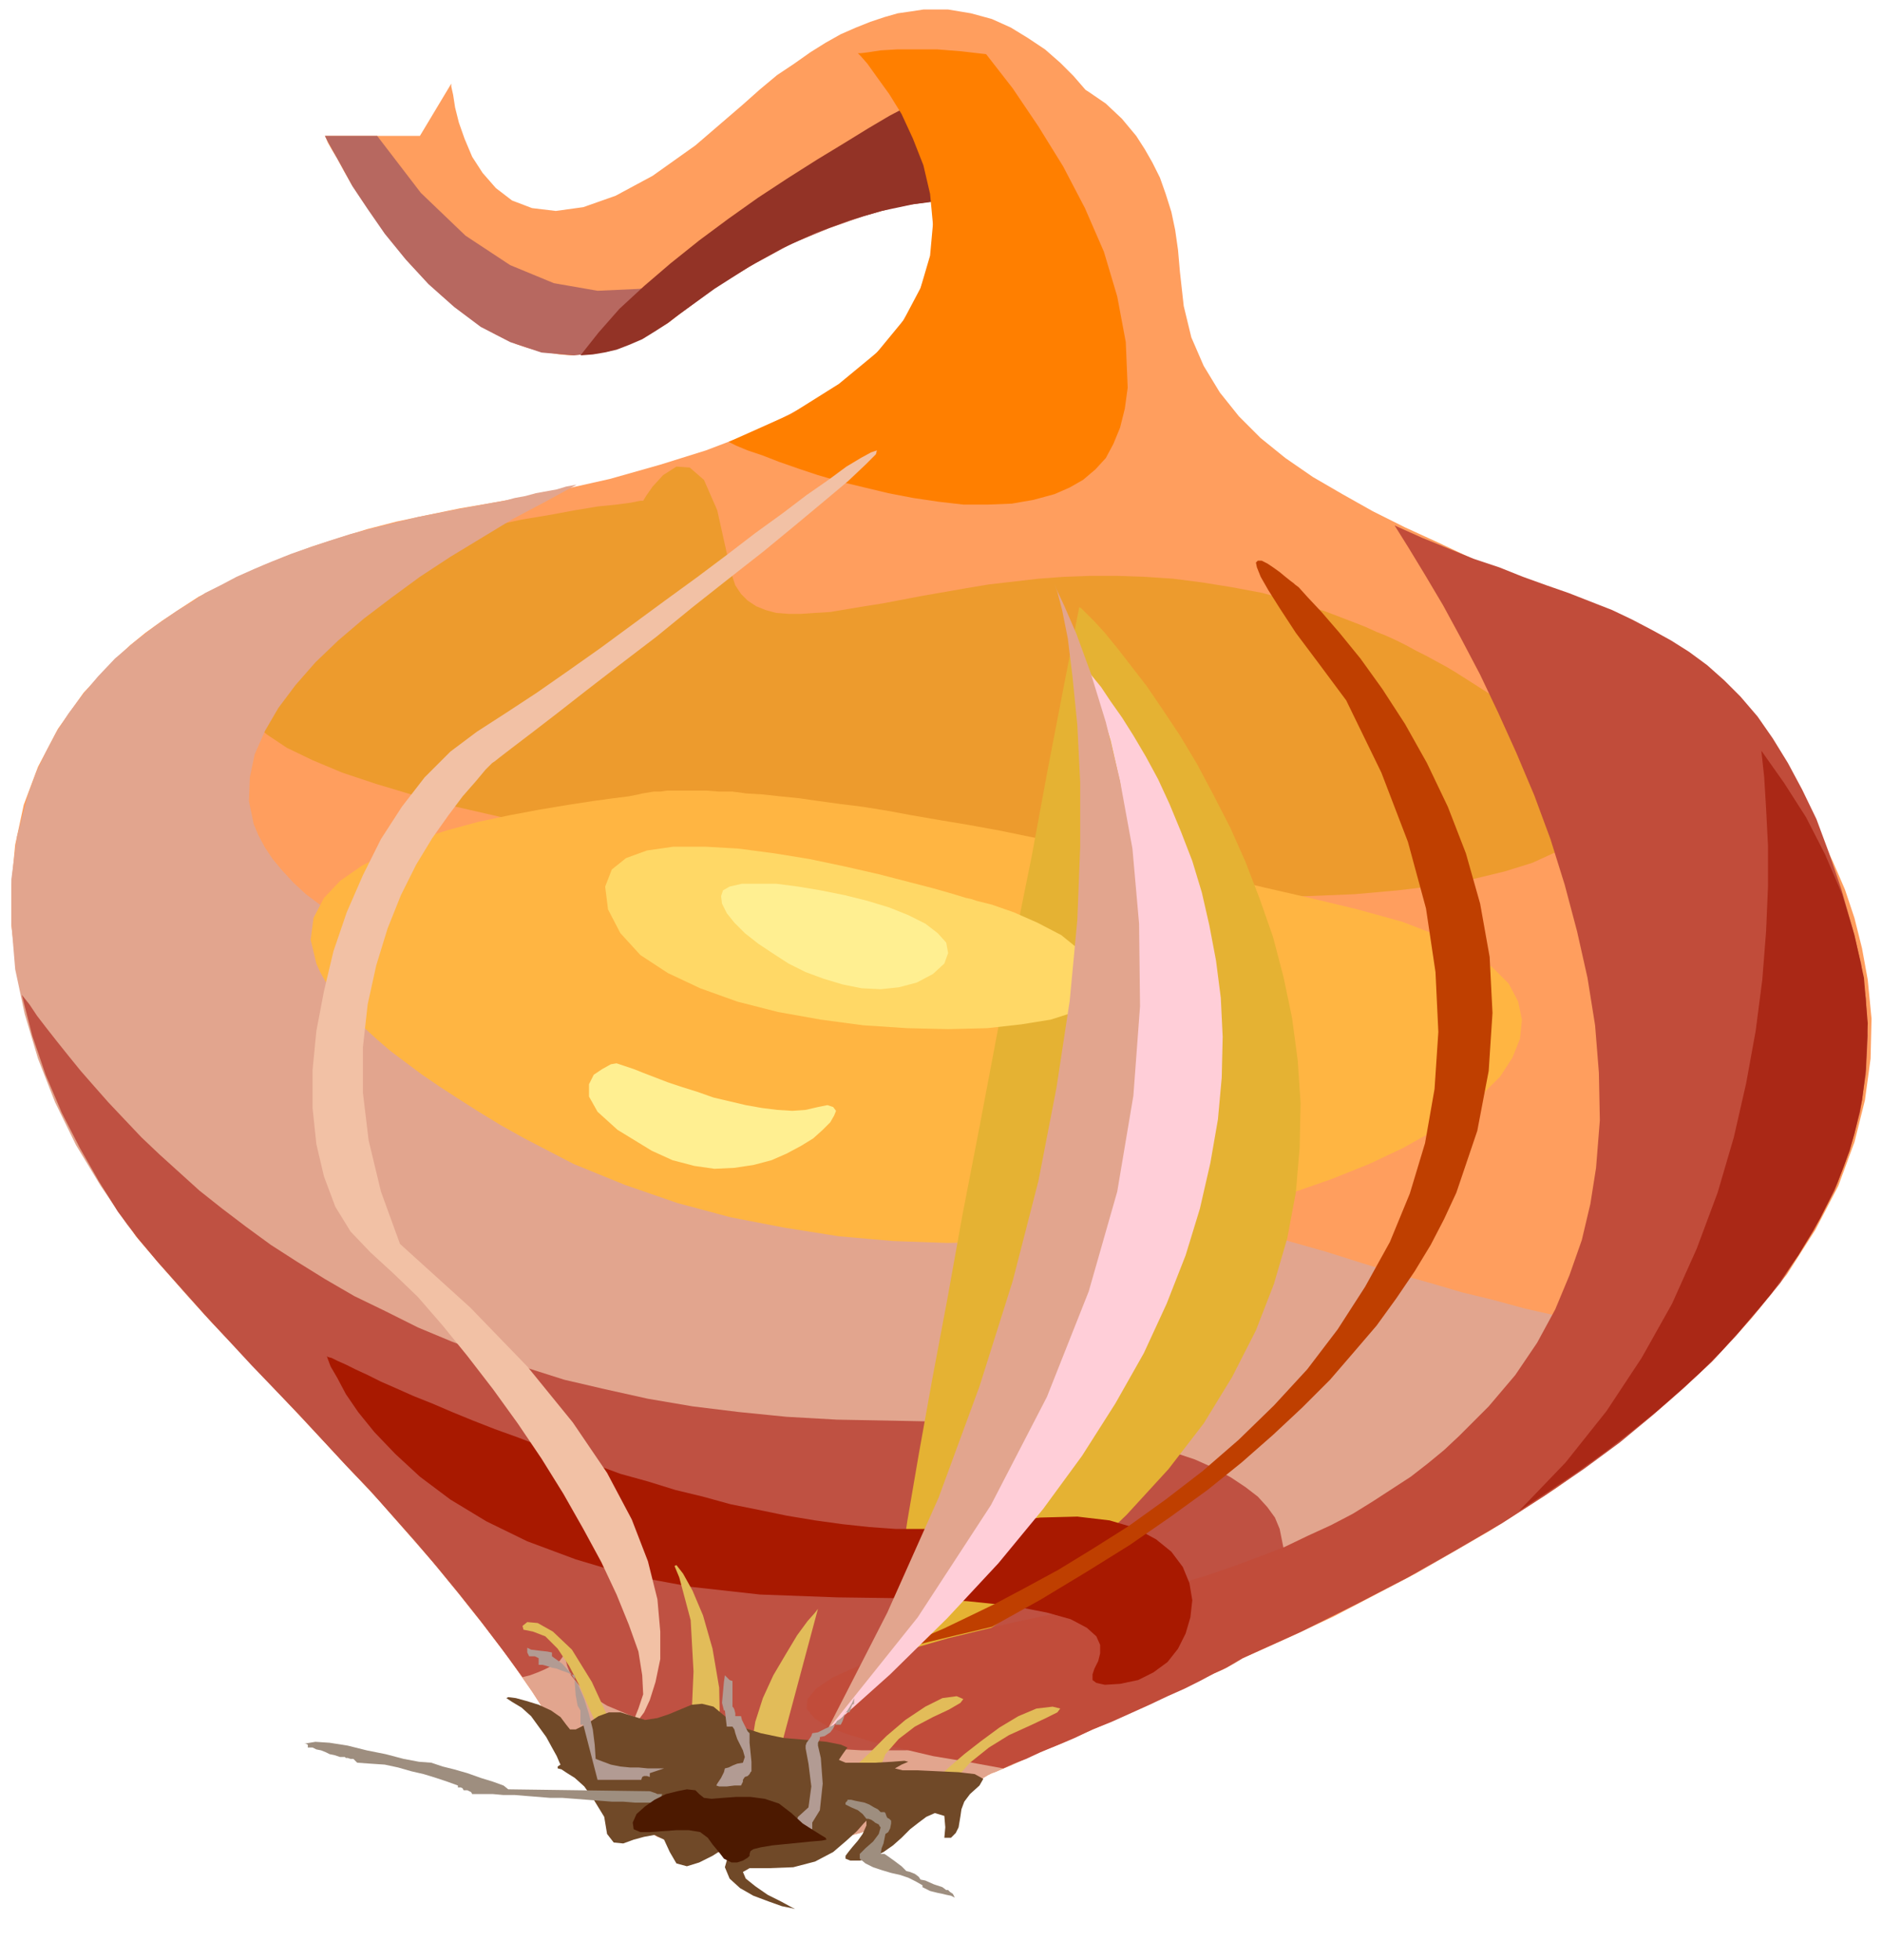
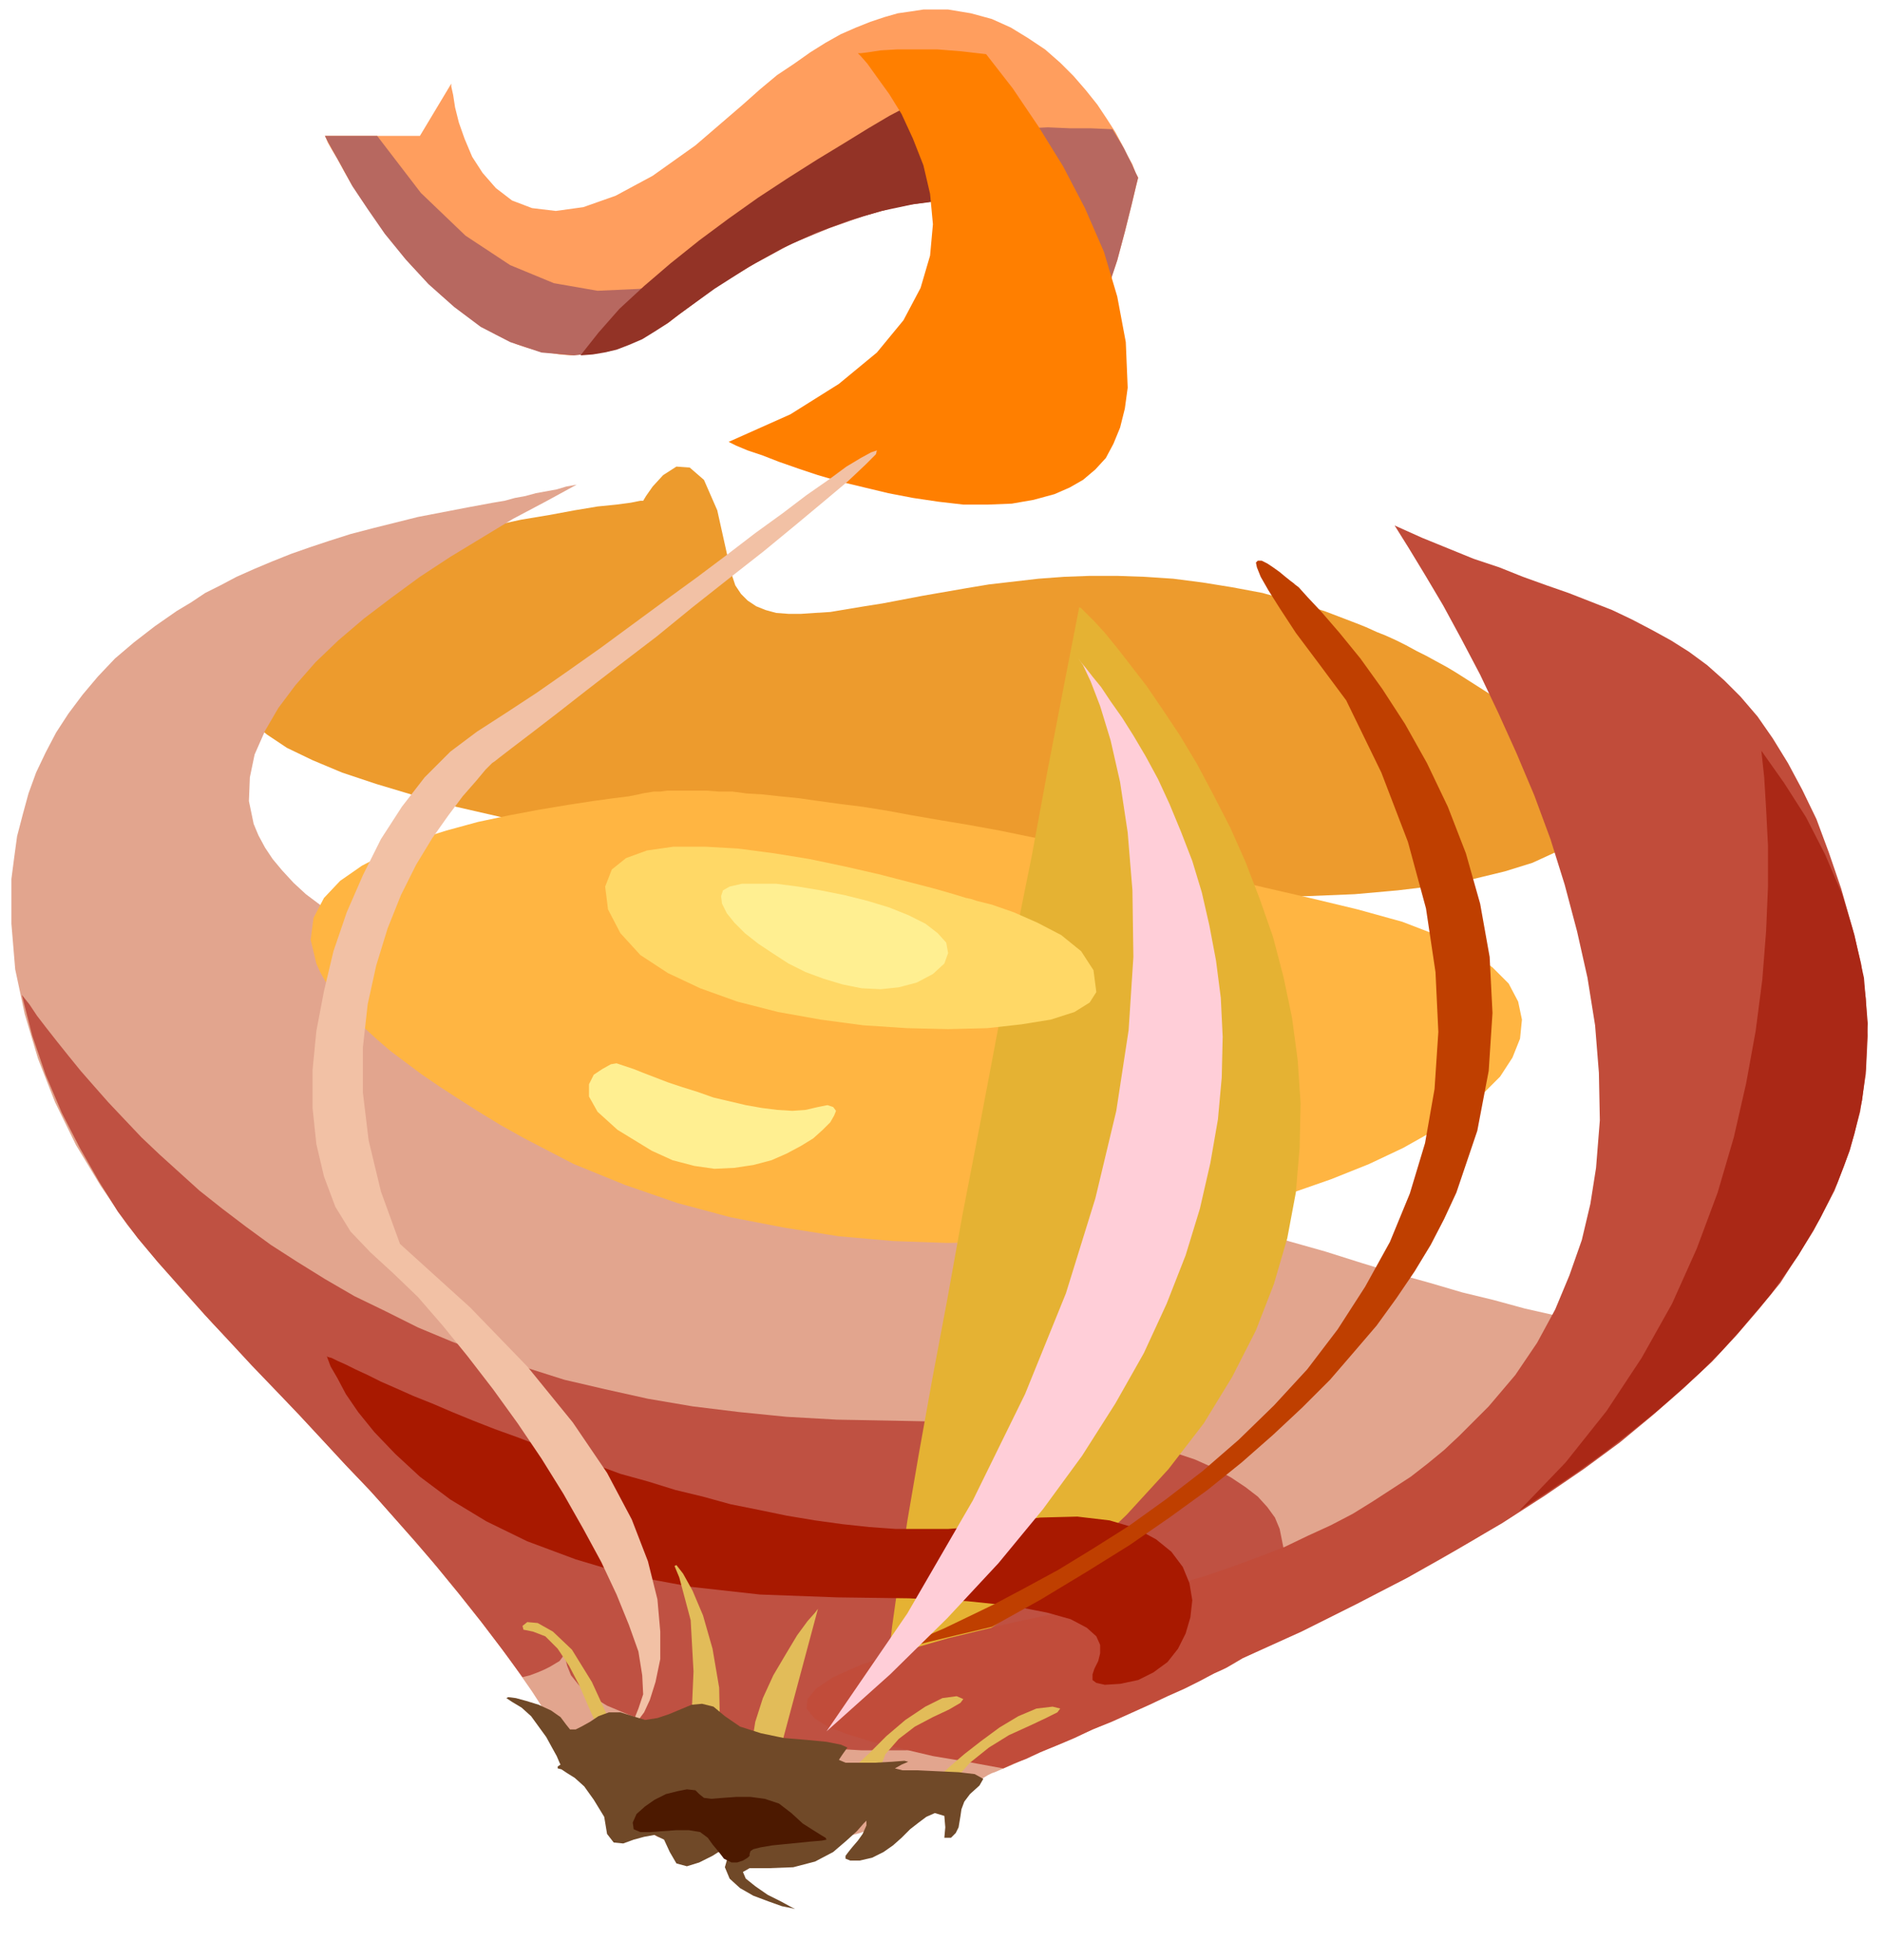
<svg xmlns="http://www.w3.org/2000/svg" fill-rule="evenodd" height="2.063in" preserveAspectRatio="none" stroke-linecap="round" viewBox="0 0 1981 2063" width="1.981in">
  <style>.pen1{stroke:none}.brush2{fill:#ff9e5e}.brush5{fill:#e2a58e}</style>
  <path class="pen1 brush2" d="m1198 187-1-2-2-4-3-8-5-9-6-12-7-13-9-14-10-15-12-15-13-15-14-14-16-14-18-12-18-11-20-9-22-6-12-2-12-2h-26l-13 2-14 2-14 4-15 5-15 6-16 7-16 9-16 10-17 12-18 12-18 15-18 16-50 43-45 32-39 21-34 12-29 4-25-3-21-8-17-13-14-16-11-17-8-19-6-17-4-16-2-13-2-9v-3l-33 55H342l1 2 2 5 4 7 6 10 7 13 8 14 10 15 12 17 12 17 14 17 14 18 16 17 17 16 18 15 19 14 20 12 11 5 10 5 12 4 11 3 11 2 12 2 12 1 12-1 12-1 13-3 12-3 13-5 13-6 13-7 14-8 13-10 39-29 40-24 39-21 39-16 37-13 36-10 35-5 32-3h30l28 4 24 6 20 9 16 11 13 14 7 15 3 18 2 24 5 2 7-14 8-24 8-30 7-28 5-21 2-8z" />
  <path class="pen1" style="fill:#b76860" d="m1198 187-2-4-5-11-8-16-12-20-23-1h-22l-23-1-21 1h-21l-20 1h-19l-18 1-16 1-15 1-12 1-11 1-9 1h-7l-4 1h-1l-3 4-10 11-15 16-21 21-25 22-30 23-33 22-37 19-40 14-42 9-44 2-46-8-46-19-47-31-47-45-46-60h-55l2 4 6 11 9 16 12 22 16 24 18 26 22 27 24 26 27 24 28 21 31 16 33 11 34 3 36-4 38-15 38-25 39-29 40-24 39-21 39-16 37-13 36-10 35-5 32-3h30l28 4 24 6 20 9 16 11 13 14 7 15 3 18 2 24 5 2 7-14 8-24 8-30 7-28 5-21 2-8z" />
-   <path class="pen1 brush2" d="m607 1855-23-38-24-37-25-36-26-34-27-34-27-33-28-32-28-32-29-31-29-31-29-31-29-31-29-31-30-31-29-32-29-33-23-27-22-32-23-36-21-39-20-41-17-44-13-46-10-47-5-42v-43l4-42 9-42 15-40 21-40 27-38 34-36 15-14 16-13 18-13 18-12 20-13 22-11 22-11 24-11 25-10 27-10 28-9 29-9 31-8 33-7 34-7 35-6 65-12 58-13 53-15 48-15 42-16 38-18 33-17 28-19 24-19 20-19 17-20 13-20 10-20 7-20 5-19 2-20v-19l-2-19-3-18-5-17-6-17-6-16-8-14-7-14-8-13-7-11-8-9-6-9-5-6-4-5-3-3-1-1h4l9-1 13-2 18-1h44l25 2 26 3 21 5 21 6 21 7 20 10 20 11 19 13 17 16 15 18 9 14 8 14 8 16 6 17 6 19 4 19 3 21 2 23 4 36 8 33 13 30 17 28 20 25 23 23 26 21 29 20 31 18 32 18 34 17 35 16 36 17 37 16 36 17 36 18 15 8 14 8 15 8 14 8 15 9 14 9 13 9 14 9 13 10 13 11 12 10 12 11 12 12 11 12 11 13 10 13 17 24 16 26 15 28 14 29 13 30 10 30 8 32 6 33 4 41-1 42-6 44-11 44-17 46-24 46-30 47-38 47-20 22-21 22-23 22-25 22-26 22-28 23-30 22-32 23-34 22-36 23-38 22-40 23-42 22-44 23-47 22-49 22-8 5-13 7-16 7-18 9-21 10-22 10-23 10-23 11-23 10-22 10-20 8-18 8-15 7-12 5-7 3-3 1-4 2-10 6-16 9-21 11-26 11-29 12-33 12-34 9-36 8-37 4h-36l-36-6-34-11-31-18-29-26-25-34z" />
  <path class="pen1" style="fill:#ed9b2d" d="M677 527h-3l-10 2-15 2-20 2-24 4-27 5-30 5-32 7-34 7-33 8-34 10-33 10-31 11-29 13-26 13-22 15-14 13-12 13-7 14-4 14v15l4 16 9 17 15 17 16 13 21 14 27 13 31 13 36 12 40 12 44 12 48 11 50 11 53 10 55 10 57 9 58 8 59 8 60 7 60 6 60 5 60 4 59 3 57 2 56 1h54l51-1 49-2 45-4 42-5 38-7 33-8 29-9 24-11 18-12 12-14 5-12 2-12-3-13-6-15-10-15-14-17-19-17-23-19-11-8-11-7-11-7-11-7-11-7-11-7-10-6-11-6-11-6-10-5-11-6-10-5-11-5-10-4-11-5-10-4-34-13-33-10-32-9-32-6-31-5-31-4-30-2-29-1h-29l-27 1-27 2-26 3-26 3-24 4-23 4-23 4-21 4-21 4-19 3-18 3-18 3-16 1-15 1h-13l-13-1-11-3-10-4-9-6-7-7-6-9-4-12-3-13-12-54-14-32-15-13-14-1-14 9-11 12-7 10-3 5z" />
  <path class="pen1 brush5" d="m607 1855-23-38-24-37-25-36-26-34-27-34-27-33-28-32-28-32-29-31-29-31-29-31-29-31-29-31-30-31-29-32-29-33-32-39-28-41-26-43-22-45-18-46-14-47-10-47-4-48v-47l3-23 3-22 6-23 6-22 8-22 10-21 11-21 13-20 15-20 16-19 18-19 20-17 22-17 23-16 15-9 15-10 16-8 17-9 18-8 19-8 20-8 20-7 21-7 22-7 23-6 24-6 24-6 26-5 26-5 27-5 12-2 11-3 11-2 11-3 11-2 11-2 10-3 11-2-33 18-34 18-33 20-33 20-32 21-30 22-29 22-27 23-24 23-21 24-18 24-14 24-11 25-5 24-1 25 5 24 5 12 7 13 8 12 10 12 12 13 13 12 16 12 18 12 19 12 22 12 24 11 26 12 28 11 31 11 33 11 35 11 51 16 51 15 51 16 50 16 49 15 48 16 48 15 47 15 46 16 46 14 45 15 44 14 43 14 42 14 41 13 41 13 39 13 39 11 38 12 36 11 36 10 34 10 33 8 33 9 31 7 30 7 28 6 28 5 26 5 25 3 24 2 22 2-20 20-21 21-22 20-25 21-26 20-27 21-29 21-31 20-32 21-34 21-36 21-38 21-40 20-41 21-44 21-45 21-8 5-13 7-16 7-18 9-21 10-22 10-23 10-23 11-23 10-22 10-20 8-18 8-15 7-12 5-7 3-3 1-4 2-10 6-16 9-21 11-26 11-29 12-33 12-34 9-36 8-37 4h-36l-36-6-34-11-31-18-29-26-25-34z" />
  <path class="pen1" style="fill:#bf5142" d="m550 1765-22-30-22-29-23-29-23-28-23-27-24-27-24-27-25-26-24-26-25-27-25-26-25-26-25-27-25-27-24-27-25-28-21-25-21-28-20-32-20-35-19-37-17-40-14-41-11-43 8 10 8 12 10 13 11 14 12 15 13 16 14 16 15 17 17 18 18 19 19 18 21 19 21 19 24 19 25 19 26 19 28 18 29 18 31 18 33 16 34 17 36 15 37 14 40 13 41 13 43 10 45 10 47 8 49 6 50 5 53 3 55 1 49 1 45 1 42 3 39 4 35 5 32 5 30 7 26 7 24 8 20 9 18 10 15 10 13 10 10 11 8 11 5 12 4 20-2 20-7 21-13 21-17 20-22 20-26 19-30 18-33 16-36 15-39 14-41 11-42 8-45 7-45 3h-46l-69-4-57-6-48-7-39-9-31-11-24-10-18-11-12-11-8-10-4-10-2-8v-6l1-4 1-1-1 2-2 5-2 3-3 4-5 3-5 3-6 3-7 3-8 3-8 2z" />
  <path class="pen1" style="fill:#ffb542" d="m672 836-10 2-16 2-22 3-26 4-30 5-32 6-33 7-33 9-32 10-30 13-27 14-23 16-17 18-11 21-3 23 6 25 4 9 5 9 6 9 7 10 9 11 9 10 12 11 12 11 14 12 16 12 16 12 19 13 20 13 22 14 23 14 25 14 52 27 54 22 55 19 56 15 57 11 57 9 57 5 57 2 56-1 55-3 54-5 52-8 51-10 48-12 45-13 43-15 40-16 36-17 32-18 28-18 23-20 19-19 13-20 8-20 2-20-4-19-10-19-17-17-24-17-32-16-39-15-47-13-50-12-48-11-46-11-44-10-42-9-40-8-37-8-36-7-34-7-33-6-30-5-29-5-27-5-25-4-24-3-22-3-21-3-20-2-18-2-17-1-15-2h-14l-13-1h-42l-7 1h-7l-6 1-6 1-4 1z" />
  <path class="pen1" style="fill:#e5b233" d="m1136 639 2 1 5 5 9 9 11 12 13 16 14 18 17 22 17 25 18 27 18 30 17 32 18 35 16 36 15 39 14 40 11 42 9 43 6 45 3 45-1 47-4 47-9 48-14 48-19 49-25 49-30 49-37 48-44 48-50 48-58 47-66 46-74 45-3-8v-23l4-37 7-50 9-61 12-70 14-78 16-85 16-89 18-93 18-95 18-96 19-94 17-92 17-88 16-82z" />
  <path class="pen1" style="fill:#c14c3a" d="m1468 553 29 13 27 11 27 11 27 9 25 10 25 9 23 8 23 9 23 9 21 10 21 11 20 11 19 12 19 14 18 16 17 17 18 21 16 23 16 26 15 28 15 31 13 35 13 38 12 42 9 37 5 37 2 39-2 40-6 40-11 41-16 42-22 42-17 27-18 28-22 27-24 28-26 28-30 28-32 28-35 29-38 28-41 28-45 29-48 28-51 29-54 28-58 29-62 28-7 4-10 6-13 6-15 8-16 8-18 8-19 9-20 9-20 9-20 8-19 9-19 8-17 7-15 7-13 5-11 5-38-7-36-6-34-8-30-7-26-8-21-8-14-9-8-10 1-10 9-11 18-12 29-13 40-13 52-15 66-16 79-17 34-7 32-8 31-9 30-9 29-10 27-10 26-10 25-12 24-11 23-12 21-13 20-13 20-13 18-14 17-14 16-15 31-31 28-33 23-34 19-35 15-36 13-37 9-38 6-38 4-50-1-50-4-50-8-50-11-49-13-49-15-48-17-46-19-45-19-42-19-40-20-38-19-35-19-32-17-28-15-24z" />
  <path class="pen1" style="fill:#a81900" d="m344 1427 1 1 4 1 6 3 9 4 10 5 13 6 14 7 16 7 18 8 20 8 21 9 22 9 23 9 25 9 26 10 26 9 28 9 27 10 29 8 29 9 29 7 29 8 30 6 29 6 30 5 29 4 28 3 28 2h55l26-2 25-4 46-6 39-1 34 4 27 8 22 12 16 13 12 16 7 17 3 18-2 18-5 17-8 16-11 14-15 11-16 8-19 4-16 1-9-2-4-3v-6l2-6 4-8 2-8v-9l-4-9-10-9-17-9-25-7-36-7-48-5-61-3-76-1-81-3-72-8-65-12-57-17-51-19-43-21-38-23-32-24-26-24-22-23-17-21-13-19-9-17-7-12-3-8-1-3z" />
  <path class="pen1" style="fill:#aa2816" d="m1854 790 24 34 23 36 20 39 18 42 13 43 10 45 4 48-2 48-2 17-2 16-4 18-4 17-5 17-6 17-7 18-8 17-10 20-11 19-12 20-14 20-15 21-17 20-17 20-19 21-21 21-22 20-24 21-26 21-27 21-29 21-31 21-32 21 49-51 43-54 37-56 32-57 26-58 22-59 17-58 13-57 10-55 7-54 4-51 2-47v-43l-2-39-2-33-3-28z" />
  <path class="pen1" style="fill:#933326" d="m611 374 13-1 12-2 13-3 13-5 14-6 13-8 14-9 13-10 36-26 36-23 36-20 35-16 35-13 34-10 33-7 31-4 29-1 27 1 24 3 22 6 19 8 16 10 12 12 9 14 4-2 3-2 1-1h1L982 97l-3 2-9 5-15 8-19 10-22 13-26 16-28 17-30 19-32 21-31 22-31 23-30 24-28 24-26 24-22 25-19 24z" />
  <path class="pen1" style="fill:#ff7f00" d="m767 465 65-29 51-32 40-33 28-34 18-34 10-34 3-33-3-32-7-30-11-28-12-26-13-21-13-18-10-14-7-8-3-3h3l8-1 13-2 17-1h43l25 2 26 3 28 36 27 40 26 42 23 44 20 46 14 47 9 48 2 48-3 22-5 20-7 17-8 15-11 12-13 11-14 8-16 7-22 6-23 4-25 1h-26l-26-3-27-4-26-5-25-6-25-6-24-7-21-7-20-7-18-7-15-5-12-5-8-4z" />
  <path class="pen1" style="fill:#ffd866" d="m1022 946-5-1-13-4-21-6-27-7-31-8-35-8-38-8-37-6-38-5-35-2h-33l-28 4-22 8-15 12-7 18 3 24 13 25 21 23 29 19 34 16 39 14 43 11 45 8 45 6 46 3 43 1 41-1 36-4 31-5 25-8 16-10 7-11-3-23-13-20-21-17-25-13-25-11-23-8-16-4-6-2z" />
  <path class="pen1" style="fill:#bf3f00" d="m1363 615 4 3 9 10 15 16 19 22 22 27 23 32 24 37 23 41 22 46 19 49 15 53 10 56 3 59-4 61-12 63-22 65-13 28-14 27-17 28-19 28-21 29-24 28-25 29-29 29-31 29-33 29-36 29-40 29-42 29-45 28-48 29-52 29-38 9-29 7-19 5-11 3h-4l4-2 9-4 16-7 21-9 25-12 29-14 32-17 35-19 36-22 38-24 39-28 39-30 38-33 37-36 35-38 32-42 29-45 26-47 21-51 16-53 10-57 4-60-3-63-10-67-19-70-28-73-37-76-29-39-24-32-17-26-12-19-8-14-4-10-1-5 2-2h4l6 3 6 4 7 5 6 5 5 4 4 3 1 1z" />
  <path class="pen1" style="fill:#ffced8" d="m1135 693 3 4 5 6 7 9 9 11 10 15 12 17 12 19 13 22 13 24 12 26 12 29 12 31 10 33 8 35 7 37 5 39 2 41-1 43-4 44-8 46-11 48-15 49-20 51-24 52-30 53-35 55-41 56-47 57-54 58-60 59-67 60 85-124 69-119 55-112 43-106 31-100 22-92 13-85 5-77-1-70-5-61-8-53-10-44-11-36-10-26-8-17-5-7z" />
-   <path class="pen1 brush5" d="m1110 615 2 5 8 17 13 30 15 41 16 52 15 62 13 71 7 79 1 87-7 94-17 101-30 105-44 111-59 114-77 118-96 120 64-125 54-121 43-117 35-111 27-105 19-98 14-92 8-85 3-77v-68l-3-60-5-50-5-41-6-30-5-19-3-8z" />
  <path class="pen1" style="fill:#f2c1a5" d="m923 474-6 2-11 6-15 9-19 14-23 16-25 19-29 21-30 23-32 24-33 24-34 25-34 25-34 24-33 23-32 21-31 20-28 21-27 27-24 31-22 34-19 38-17 39-14 41-10 42-8 42-4 41v40l4 38 8 34 12 32 16 26 21 22 24 22 26 25 26 30 26 32 27 35 26 36 25 37 23 37 21 37 19 35 16 34 13 32 10 28 4 25 1 20-5 15-4 10v4l4-2 6-8 6-13 6-19 5-24v-29l-3-34-10-40-17-44-26-49-36-53-48-59-60-62-74-67-20-55-13-54-6-50v-48l5-45 9-41 12-39 14-35 16-32 17-28 17-24 15-20 14-16 10-12 7-7 3-2 5-4 13-10 21-16 26-20 32-25 35-27 38-29 38-31 38-30 37-29 34-28 30-25 25-21 18-17 11-11 1-4z" />
  <path class="pen1" d="m633 1831-2-5-4-13-8-18-9-21-11-21-12-18-13-13-13-5-10-2-1-4 5-4 11 1 16 9 20 19 21 34 23 50 16 47 7 23-1 5-6-9-9-16-10-18-7-15-3-6zm93-7 2-19 2-46-3-54-12-45-5-12 2-1 7 9 10 18 11 26 10 35 7 41 1 48-3 39-5 18-5 3-5-9-5-15-5-17-3-13-1-6zm135-131-3 4-8 9-11 15-12 20-13 22-11 24-8 25-4 25v18l3 10 4 2 6-2 6-6 5-6 4-5 1-2 41-153zm24 182 4-4 10-11 16-15 18-18 20-17 21-14 18-9 15-2 7 3-3 4-12 7-17 8-19 10-17 13-14 16-7 18-4 15-5 8-7 2-7-1-6-3-6-5-4-3-1-2zm103-5 3-3 10-9 14-12 18-14 19-14 20-12 19-8 17-2 8 2-3 4-12 6-17 8-22 10-21 13-20 16-16 18-10 15-6 6-3 1-1-4v-6l1-7 1-6 1-2z" style="fill:#e2bc59" />
  <path class="pen1" style="fill:#704928" d="m590 1857-1-2-3-7-5-9-6-11-8-11-8-11-10-9-10-6-6-4 2-1 8 1 11 3 13 4 13 6 10 7 6 8 4 5h6l6-3 9-5 9-6 11-4h12l13 4 13 4 13-2 12-4 12-5 12-5 11-1 12 3 12 10 16 11 22 7 24 5 24 2 21 2 15 3 7 3-5 7-4 6 7 3h31l18-1 13-1 4 1-7 3-7 4 8 2h16l21 1 22 1 17 2 9 5-4 7-10 9-6 8-3 8-1 7-1 6-1 6-3 6-5 5h-7l1-11-1-12-10-3-9 4-8 6-9 7-9 9-9 8-10 7-12 6-13 3h-10l-5-2v-3l3-4 4-5 6-7 5-7 4-9v-5l-3 3-7 8-11 10-14 12-19 10-23 6-26 1h-20l-7 4 3 7 10 8 13 9 14 7 11 6 4 2-4-1-10-2-14-5-16-6-14-8-11-10-5-12 4-14 5-9-3-1-8 5-11 7-14 7-13 4-11-3-7-12-6-13-10-5-11 2-11 3-11 4-10-1-7-9-3-18-11-18-10-14-10-9-8-5-6-4-4-1v-2l3-2z" />
-   <path class="pen1" d="m684 1885-149-2-5-4-11-4-13-4-14-5-14-4-12-3-9-3-3-1-13-1-16-3-19-5-20-4-20-5-19-3-15-1-12 2h2l2 1v3h5l4 2 5 1 5 2 4 2 5 1 6 2h5l1 1h2l3 1h3l4 4 14 1 15 1 14 3 14 4 13 3 13 4 12 4 11 4v2h3l2 1 1 2h4l2 1 2 1 1 2h22l11 1h12l12 1 13 1 12 1h13l13 1 13 1 13 1 13 1h12l12 1h24l1-2 2-2 1-2 1-3h-5l-2-1-6-2zm206 14 6 3 7 3 5 4 4 5h2l3 1 3 2 1 1 2 1 2 1 1 2 1 1-2 7-6 8-8 7-6 6v5l6 5 8 4 9 3 10 3 9 2 9 3 8 4 7 4v2l4 2 4 2 4 1 4 1 5 1 4 1 5 1 4 2-1-2-1-2-3-2-2-2h-2l-4-3-9-3-9-4-5-1-2-3-4-3-5-2-4-1-5-5-8-6-7-5-3-2h-4l1-6 2-5 1-5 1-5 3-2 2-4 1-5v-3l-2-2-2-1-1-2-1-3-1-1h-4l-3-3-4-2-5-3-5-2-5-1-5-1-4-1h-4v1l-1 1-1 1v2z" style="fill:#9e8e7f" />
-   <path class="pen1" d="m754 1879 1-2 4-6 3-6 1-4 4-1 4-2 5-2 6-1 2-6-2-7-3-6-3-6-2-6-1-4-2-3h-6l-2-17h-1l-2-8 1-11 1-11 1-7 1 1 2 2 2 2 3 1v27l1 1 1 2 1 4v3h6l1 4 3 6 3 6 2 2v10l1 10 1 10v10l-1 1-1 2-2 2-3 1-2 3v2l-2 4h-7l-8 1h-8l-3-1zm70 46 4-1 6-3 4-4 2-5 11-10 3-22-3-24-3-16v-3l1-3 3-4 2-3 1-3 6-1 8-4 7-3 3-1h6l2-4 3-9h4l1-2 1-3 1-3 2-1v-6l-2 5-5 8-6 8-5 3-2 4-2 4-3 4-6 4-5 1v2l-1 2-1 2v3l3 13 2 27-3 28-8 13v7h-31zm-125-64h-17l-10-1h-9l-10-1-10-2-8-3-8-3-1-15-2-16-4-16-5-16-6-14-8-13-9-10-11-8v-4l-5-1-9-1-8-1-4-2v5l2 4h6l4 2v7h4l4 1 6 2 5 1 5 2 6 2 4 2 4 1v8l1 13 2 11 3 5v15h3l15 58h46l1-3 2-1h3l3 1v-4l15-5z" style="fill:#b29b93" />
  <path class="pen1" style="fill:#4c1900" d="m666 1918 4-9 9-8 10-7 12-6 12-3 10-2 9 1 4 4 5 4 8 1 12-1 14-1h15l15 2 15 5 13 10 12 11 11 7 8 5 5 3 1 2-5 1-12 1-20 2-20 2-12 2-8 2-3 2-1 3v2l-2 2-5 3-6 2h-6l-4-2-4-2-3-4-4-5-5-6-5-7-8-6-12-2h-13l-14 1-14 1h-10l-7-3-1-7z" />
  <path class="pen1" d="m649 1119 3 1 6 2 9 3 10 4 13 5 13 5 15 5 16 5 17 6 17 4 17 4 17 3 16 2 16 1 14-1 13-3 10-2 6 2 3 4-2 5-4 7-8 8-10 9-13 8-15 8-16 7-19 5-20 3-21 1-21-3-23-6-22-10-36-22-21-19-9-16v-13l5-10 9-6 9-5 6-1zm112-182 7-4 13-3h36l23 3 24 4 25 5 24 6 23 7 20 8 18 9 13 10 9 10 2 11-4 11-12 11-17 9-19 5-19 2-20-1-20-4-20-6-19-7-18-9-17-11-15-10-14-11-11-11-8-10-5-10-1-8 2-6z" style="fill:#ffef91" />
</svg>